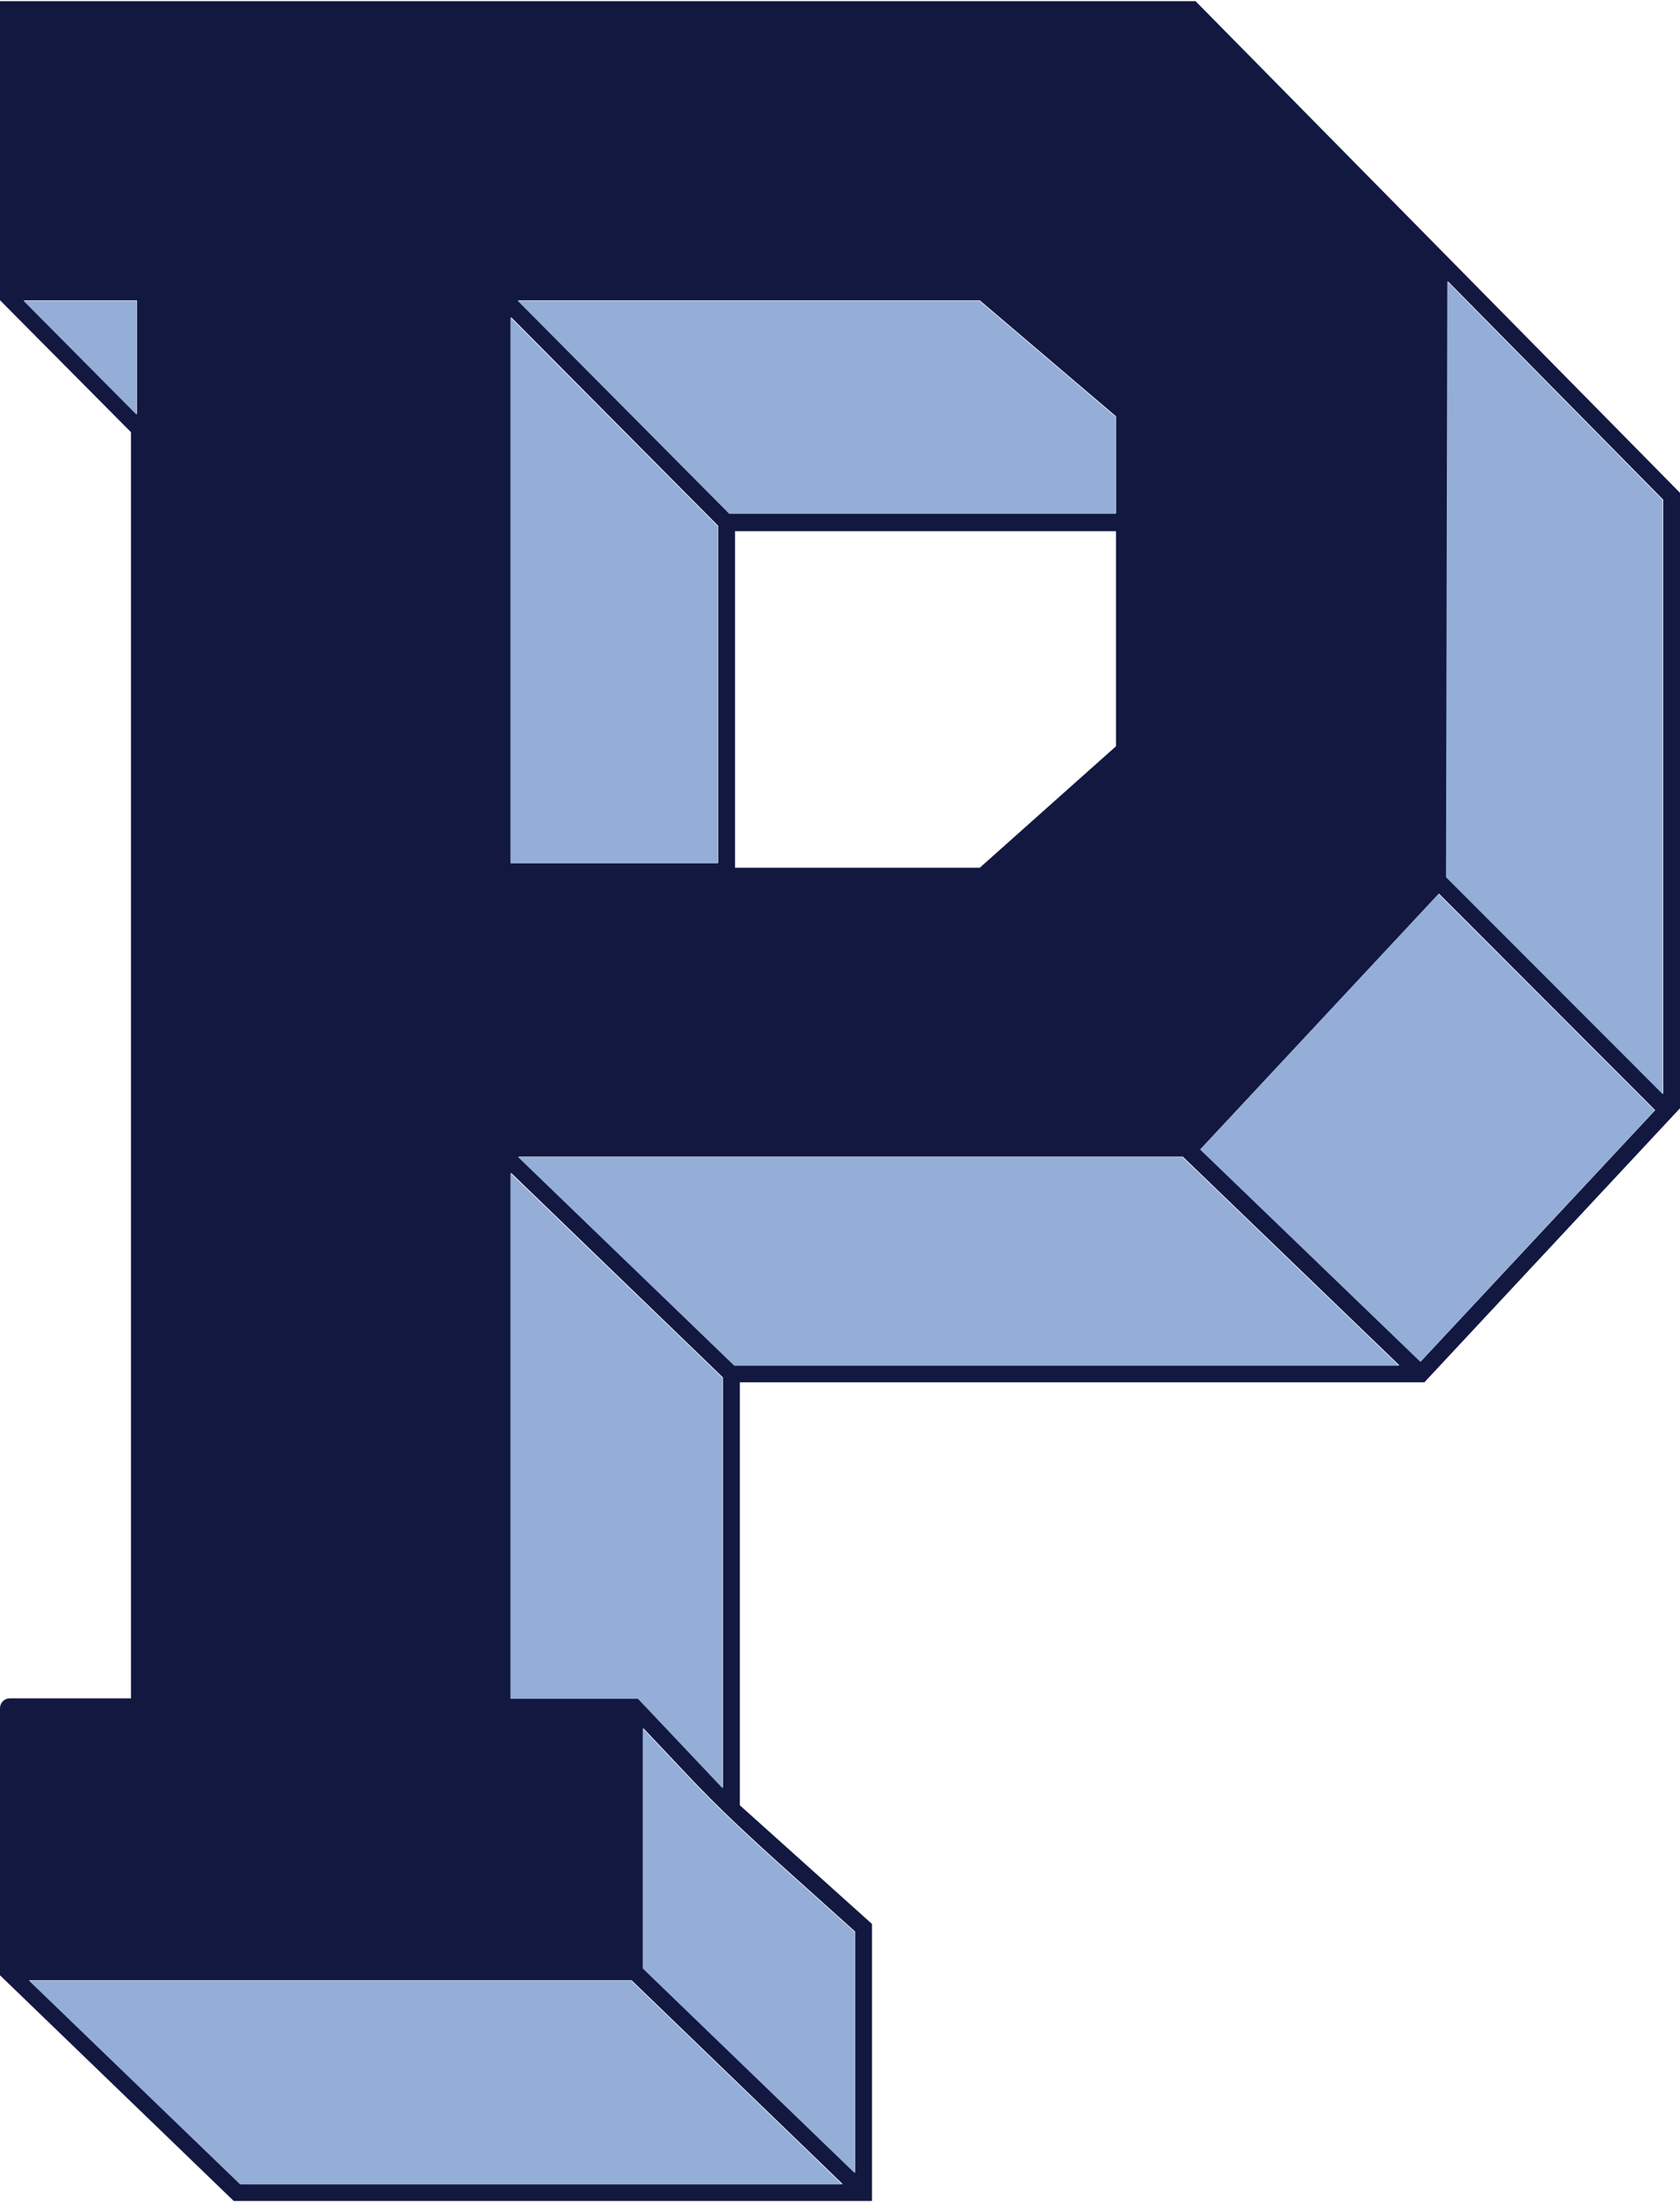
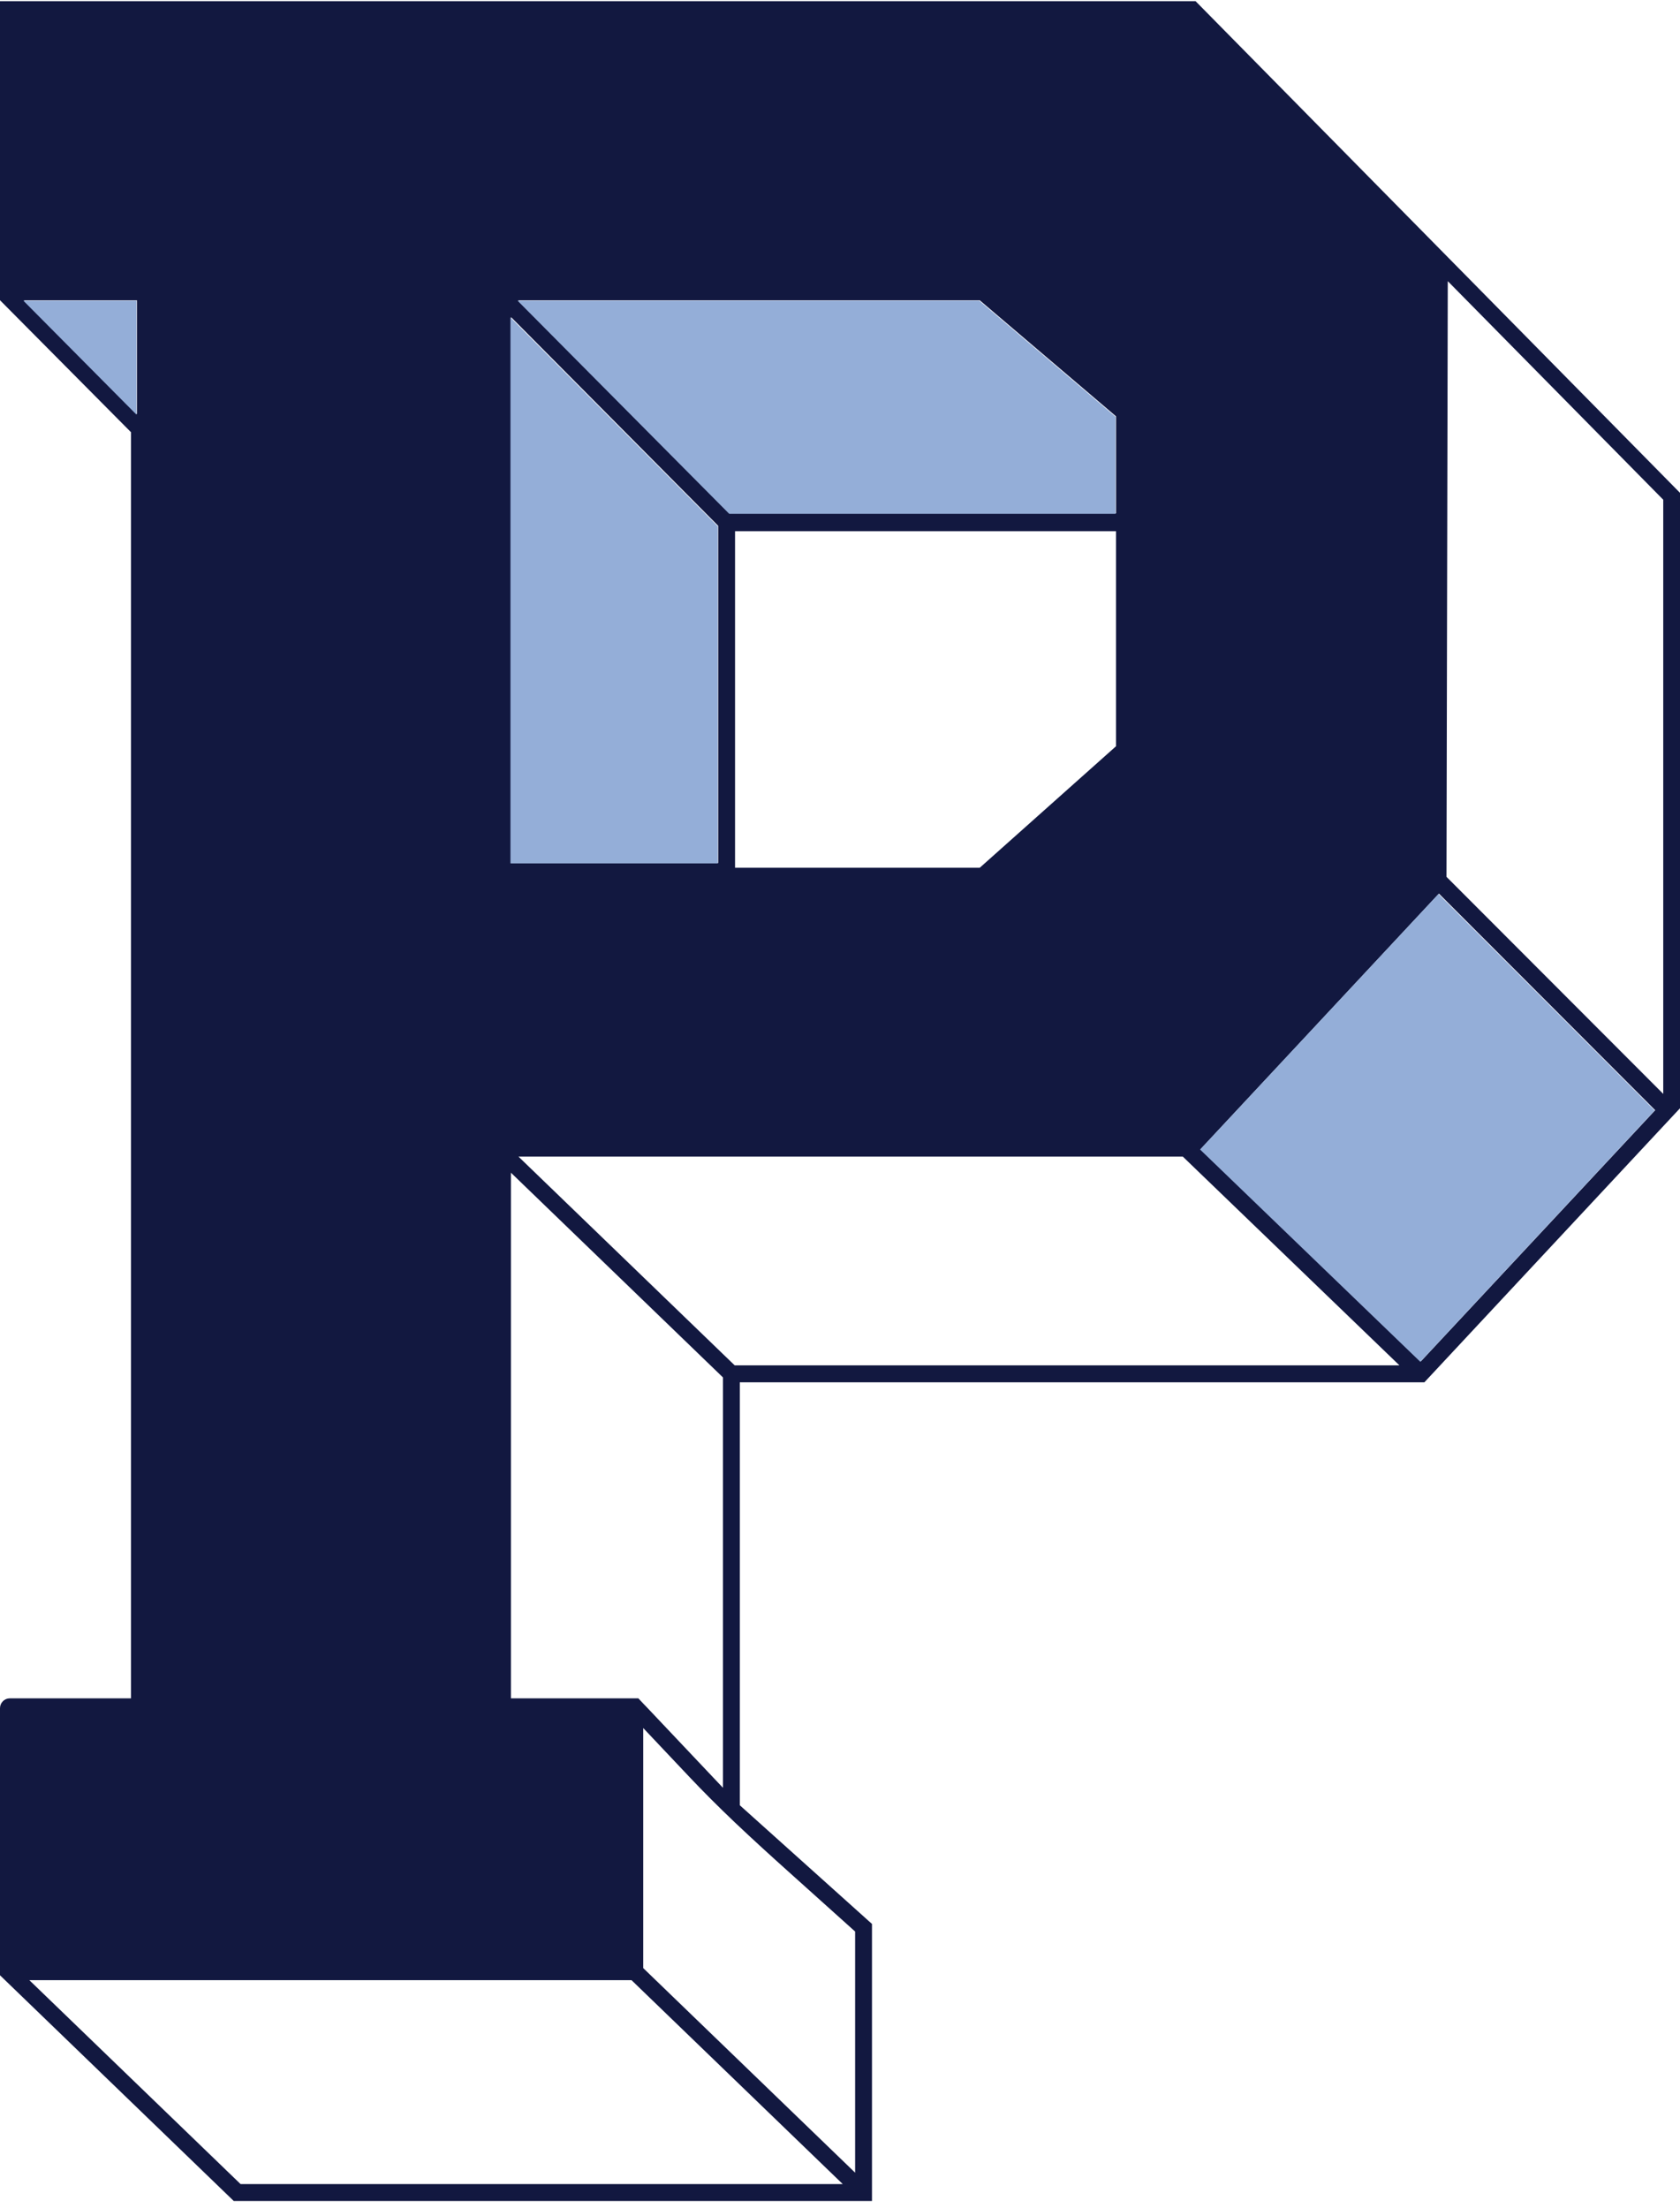
<svg xmlns="http://www.w3.org/2000/svg" width="210" height="276" viewBox="0 0 210 276" fill="none">
  <g clip-path="url(#clip0_92_150)">
    <path d="M149.577 0.28L149.441 0.143H0V37.532L16.373 54.029V212.315H1.215C0.546 212.315 0 212.865 0 213.539V246.932L29.214 275.143H108.997V240.513L92.476 225.677V172.803H178.047L209.715 138.848L210 138.548V61.609L149.577 0.28ZM139.5 66.404V93.291L122.47 108.477H91.881V66.404H139.5ZM89.774 65.743V107.89H63.882V39.642L89.774 65.73V65.743ZM64.761 37.544H122.47L139.5 52.043V64.181H91.211L64.774 37.544H64.761ZM174.924 170.68H91.831L64.811 144.592H147.854L174.924 170.68ZM63.882 146.615L90.368 172.191V223.492L80.936 213.514L80.49 213.052L79.796 212.315H63.869V146.615H63.882ZM80.403 216.024L86.204 222.168C87.89 223.954 89.724 225.79 91.806 227.775C94.149 229.998 96.516 232.146 98.537 233.957L106.89 241.462V271.608L80.403 246.033V216.024ZM30.069 273.032L3.669 247.544H78.941L105.341 273.032H30.069ZM150.073 143.656L179.869 111.711L206.902 138.785L177.601 170.193L150.073 143.656ZM17.117 37.544V51.781L2.987 37.544H17.117ZM180.811 109.626L180.972 35.147L207.906 62.471V136.75L180.824 109.626H180.811Z" fill="#121840" />
    <path d="M89.712 65.78V107.927H63.807V39.692L89.712 65.78Z" fill="#94AED8" />
    <path d="M64.7 37.595H122.408L139.438 52.093V64.232H91.149L64.7 37.595Z" fill="#94AED8" />
-     <path d="M174.862 170.73H91.781L64.749 144.643H147.792L174.862 170.73Z" fill="#94AED8" />
-     <path d="M63.807 146.666L90.307 172.242V223.543L80.874 213.565L80.428 213.103L79.734 212.366H63.807V146.666Z" fill="#94AED8" />
-     <path d="M80.342 216.074L86.142 222.218C87.828 224.004 89.662 225.84 91.745 227.826C94.087 230.048 96.454 232.196 98.475 234.007L106.829 241.512V271.659L80.342 246.083V216.074Z" fill="#94AED8" />
-     <path d="M30.008 273.069L3.595 247.581H78.867L105.267 273.069H30.008Z" fill="#94AED8" />
-     <path d="M150.011 143.705L179.807 111.761L206.84 138.822L177.539 170.242L150.011 143.705Z" fill="#94AED8" />
+     <path d="M150.011 143.705L179.807 111.761L206.84 138.822L177.539 170.242Z" fill="#94AED8" />
    <path d="M17.055 37.595V51.831L2.926 37.595H17.055Z" fill="#94AED8" />
-     <path d="M180.749 109.663L180.91 35.185L207.843 62.521V136.788L180.749 109.663Z" fill="#94AED8" />
  </g>
  <defs>
    <clipPath id="clip0_92_150">
      <rect width="210" height="275" fill="white" transform="translate(0 0.143)" />
    </clipPath>
  </defs>
</svg>